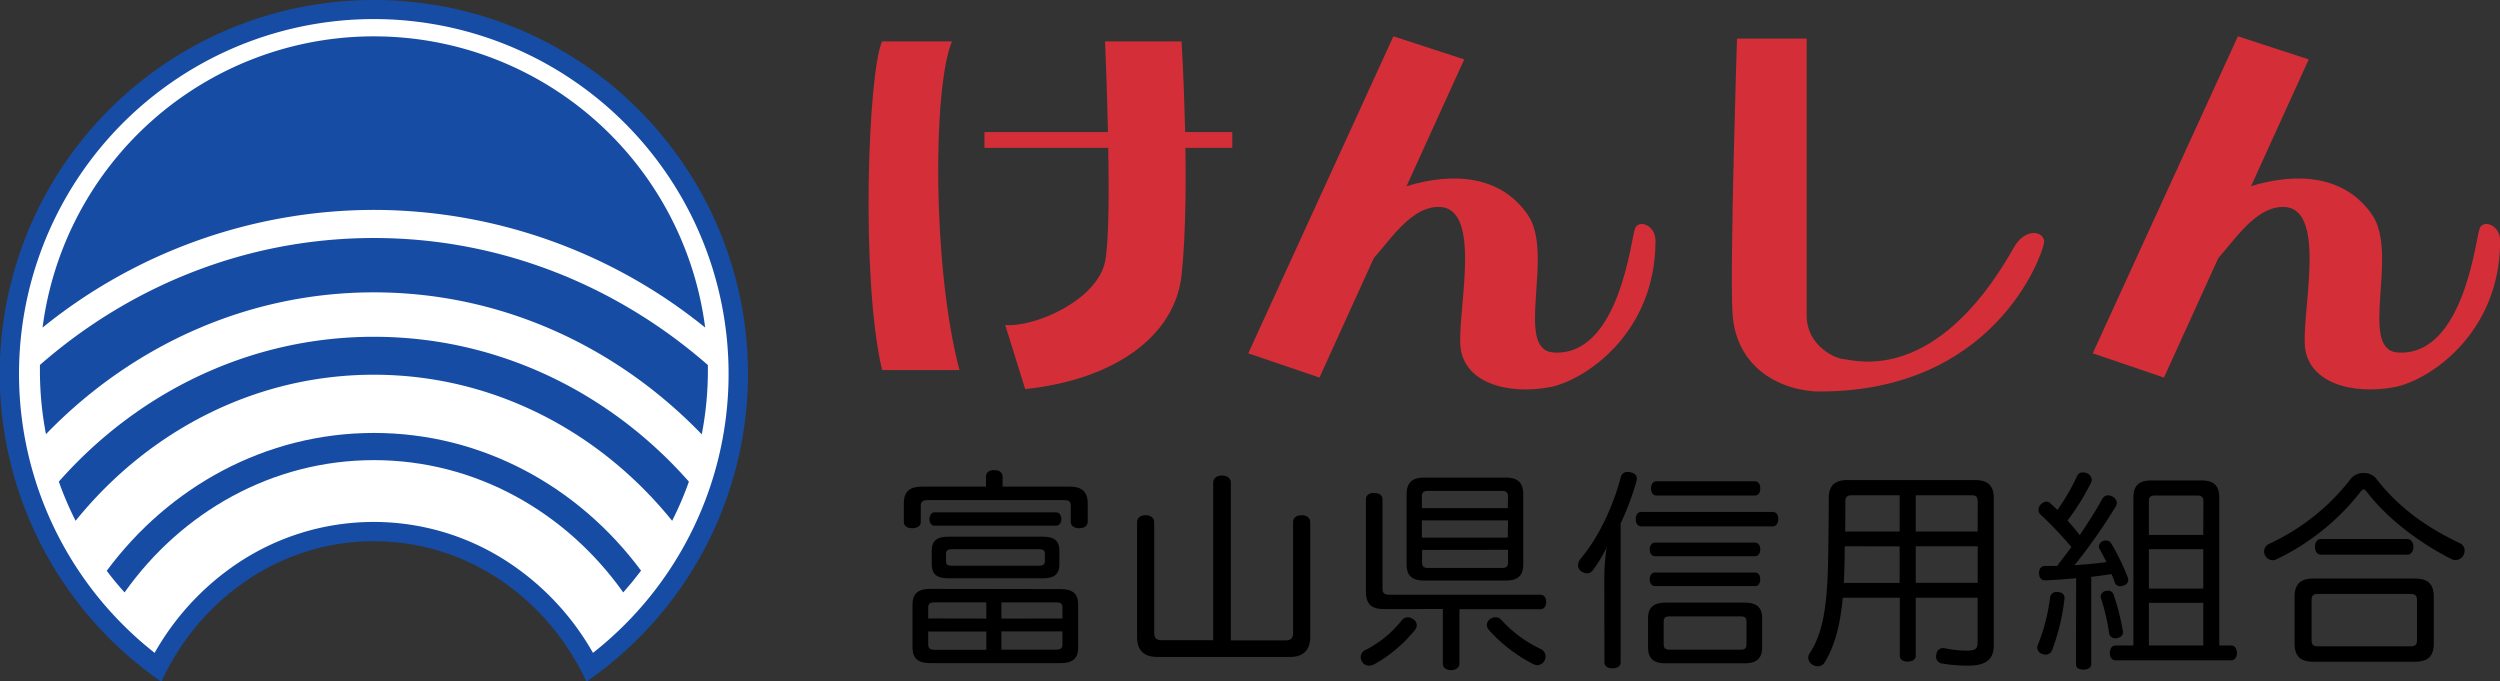
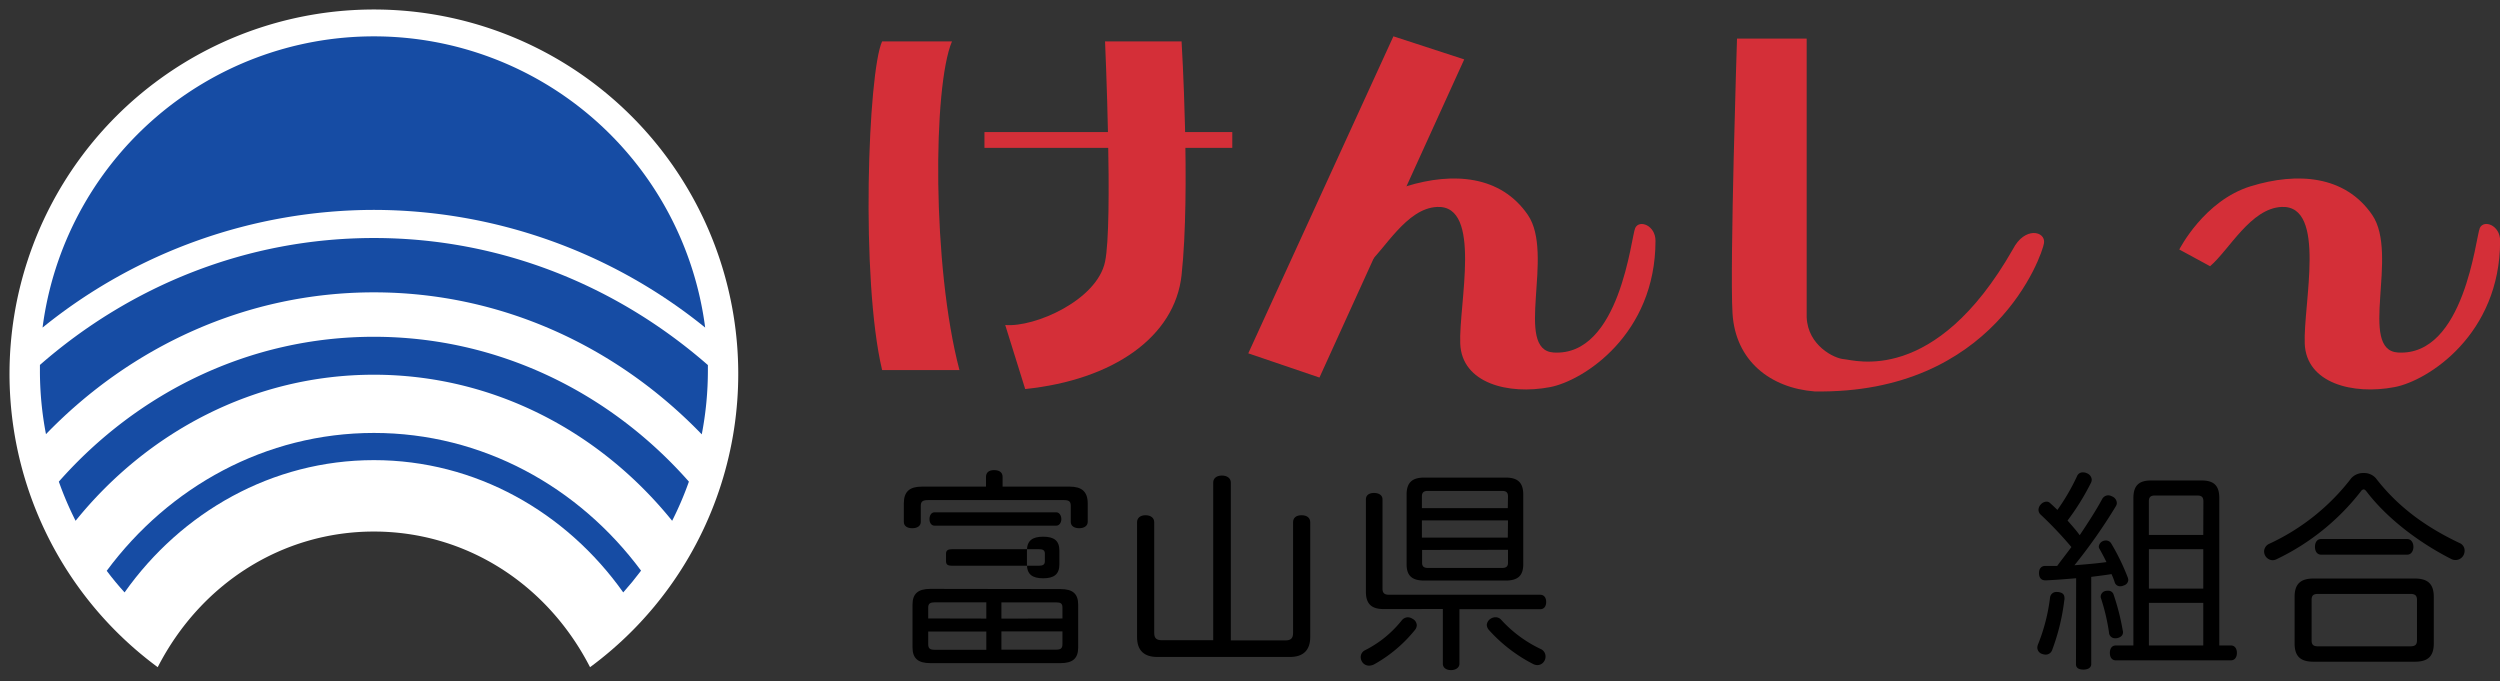
<svg xmlns="http://www.w3.org/2000/svg" viewBox="0 0 616.13 167.95">
  <rect x="0" y="0" width="616.13" height="167.95" fill="#333333" stroke="none" />
  <title>kenshin_logo_new</title>
  <g id="レイヤー_2" data-name="レイヤー 2">
    <g id="レイヤー_1-2" data-name="レイヤー 1">
      <path d="M145.42,164.43C134.79,143.72,114.61,131,92.14,131S49.5,143.72,38.87,164.43a89.8,89.8,0,1,1,106.55,0Z" style="fill:#fff" />
-       <path d="M92.14,4.7a87.44,87.44,0,0,1,54,156.2A65.1,65.1,0,0,0,126,139.06a60.32,60.32,0,0,0-67.8,0A65.1,65.1,0,0,0,38.11,160.9a87.44,87.44,0,0,1,54-156.2m0-4.7A92.15,92.15,0,0,0,39.76,168c9.47-20.5,29.37-34.62,52.38-34.62s42.91,14.12,52.38,34.62A92.15,92.15,0,0,0,92.14,0Z" style="fill:#164ca4" />
      <path d="M92.14,72.05c31.41,0,59.93,13.35,80.81,35a82.7,82.7,0,0,0,1.51-15.75c0-.45,0-.89,0-1.33-22.37-19.55-51.06-31.31-82.3-31.31S32.21,70.39,9.84,89.94c0,.44,0,.89,0,1.33A82.7,82.7,0,0,0,11.33,107C32.22,85.4,60.74,72.05,92.14,72.05Z" style="fill:#164ca4" />
      <path d="M92.14,83C61.52,83,33.89,96.73,14.5,118.7a81.81,81.81,0,0,0,4.13,9.65c17.76-22,44.12-36,73.51-36s55.75,14,73.51,36a81.8,81.8,0,0,0,4.13-9.65C150.4,96.73,122.77,83,92.14,83Z" style="fill:#164ca4" />
      <path d="M30.7,146c14-19.78,36.36-32.6,61.45-32.6s47.41,12.82,61.45,32.6q2.31-2.59,4.39-5.36c-15.31-20.65-39.13-33.94-65.84-33.94S41.62,120,26.3,140.68Q28.39,143.46,30.7,146Z" style="fill:#164ca4" />
      <path d="M92.14,51.73a130,130,0,0,1,81.65,29,82.33,82.33,0,0,0-163.3,0A130,130,0,0,1,92.14,51.73Z" style="fill:#164ca4" />
      <polygon points="343.41 8.95 360.86 14.64 325.18 93.05 307.64 87.08 343.41 8.95" style="fill:#d42f38" />
      <path d="M336.55,65.61c4.7-4,10-14.27,17.64-14.61,11.17-.49,5.29,24,5.69,33.72S371.72,97.37,382,95.41c8.23-1.57,26-12.94,26-36.07,0-3.82-4-5.29-5-3.14s-3.75,31.65-20.09,30.68c-9.9-.59.29-24.21-6.37-33.92s-18.35-10.61-29.9-7.07S329,61.49,329,61.49Z" style="fill:#d42f38" />
-       <polygon points="551.54 8.95 568.99 14.64 533.31 93.05 515.76 87.08 551.54 8.95" style="fill:#d42f38" />
      <path d="M544.68,65.61c4.7-4,10-14.27,17.64-14.61,11.17-.49,5.29,24,5.69,33.72s11.84,12.65,22.15,10.68c8.23-1.57,26-12.94,26-36.07,0-3.82-4-5.29-5-3.14S607.38,87.85,591,86.88c-9.9-.59.29-24.21-6.37-33.92s-18.35-10.61-29.9-7.07-17.64,15.6-17.64,15.6Z" style="fill:#d42f38" />
      <path d="M428.09,9.52h17.17V78.19c.28,7,6.84,10.19,9.21,10.33s22.33,6.7,41.6-27.08c2.93-5.72,8.1-4.47,7.68-1.54s-12.28,37.27-56.53,36.57c-10.89-.84-19.54-7.54-20.24-19.26S428.09,9.52,428.09,9.52Z" style="fill:#d42f38" />
      <path d="M234.62,10.2H217.4c-3.48,7.58-5.33,58.62,0,81h19.06C229.7,65.55,229.91,21.27,234.62,10.2Z" style="fill:#d42f38" />
      <path d="M291.2,10.2H272.34s2,44.89,0,54.32-17.22,16.19-24.6,15.58l4.92,15.78C274.39,93.63,289.56,83,291.2,67.8,293.45,47,291.2,10.2,291.2,10.2Z" style="fill:#d42f38" />
      <rect x="242.62" y="32.55" width="61.08" height="3.89" style="fill:#d42f38" />
-       <path d="M263.63,119.93c2.93,0,4.44,1.2,4.44,4.13v4.55c0,1-.89,1.57-2.09,1.57s-2.09-.52-2.09-1.57v-4c0-1.1-.57-1.36-1.67-1.36H228.66c-1.1,0-1.73.26-1.73,1.36v4c0,1-.84,1.57-2.09,1.57s-2.09-.52-2.09-1.57v-4.55c0-2.93,1.46-4.13,4.44-4.13H243v-2.4c0-1,.63-1.67,2-1.67s2.09.63,2.09,1.67v2.4Zm-2.25,25.25c3,0,4.34,1.15,4.34,3.87v10.51c0,2.72-1.36,3.87-4.34,3.87h-32.1c-3,0-4.39-1.15-4.39-3.87V149c0-2.72,1.41-3.87,4.39-3.87Zm-18.3,7.27v-4H230.33c-1,0-1.57.26-1.57,1.25v2.72Zm0,3.19H228.76v3.14c0,1.1.52,1.36,1.62,1.36h12.7Zm-12.76-26.09c-.84,0-1.25-.78-1.25-1.62s.42-1.67,1.25-1.67h30c.78,0,1.25.84,1.25,1.67s-.47,1.62-1.25,1.62Zm26.77,2.72c2.72,0,4,1,4,3.45v3.35c0,2.46-1.31,3.45-4,3.45H233.63c-2.72,0-4-1-4-3.45v-3.35c0-2.46,1.31-3.45,4-3.45Zm-1.1,7.16c1,0,1.52-.26,1.52-1.1v-1.88c0-.84-.47-1.1-1.52-1.1H234.67c-1,0-1.52.26-1.52,1.1v1.88c0,.84.47,1.1,1.52,1.1Zm5.85,13v-2.72c0-1-.47-1.25-1.52-1.25H246.8v4Zm-1.62,7.68c1.15,0,1.62-.26,1.62-1.36v-3.14H246.8v4.5Z" />
+       <path d="M263.63,119.93c2.93,0,4.44,1.2,4.44,4.13v4.55c0,1-.89,1.57-2.09,1.57s-2.09-.52-2.09-1.57v-4c0-1.1-.57-1.36-1.67-1.36H228.66c-1.1,0-1.73.26-1.73,1.36v4c0,1-.84,1.57-2.09,1.57s-2.09-.52-2.09-1.57v-4.55c0-2.93,1.46-4.13,4.44-4.13H243v-2.4c0-1,.63-1.67,2-1.67s2.09.63,2.09,1.67v2.4Zm-2.25,25.25c3,0,4.34,1.15,4.34,3.87v10.51c0,2.72-1.36,3.87-4.34,3.87h-32.1c-3,0-4.39-1.15-4.39-3.87V149c0-2.72,1.41-3.87,4.39-3.87Zm-18.3,7.27v-4H230.33c-1,0-1.57.26-1.57,1.25v2.72Zm0,3.19H228.76v3.14c0,1.1.52,1.36,1.62,1.36h12.7Zm-12.76-26.09c-.84,0-1.25-.78-1.25-1.62s.42-1.67,1.25-1.67h30c.78,0,1.25.84,1.25,1.67s-.47,1.62-1.25,1.62Zm26.77,2.72c2.72,0,4,1,4,3.45v3.35c0,2.46-1.31,3.45-4,3.45c-2.72,0-4-1-4-3.45v-3.35c0-2.46,1.31-3.45,4-3.45Zm-1.1,7.16c1,0,1.52-.26,1.52-1.1v-1.88c0-.84-.47-1.1-1.52-1.1H234.67c-1,0-1.52.26-1.52,1.1v1.88c0,.84.47,1.1,1.52,1.1Zm5.85,13v-2.72c0-1-.47-1.25-1.52-1.25H246.8v4Zm-1.62,7.68c1.15,0,1.62-.26,1.62-1.36v-3.14H246.8v4.5Z" />
      <path d="M316.8,157.83c1.25,0,1.88-.47,1.88-1.78V128.71c0-1.1.78-1.73,2.09-1.73s2.14.63,2.14,1.73V157c0,3.35-1.83,4.91-5,4.91H285.23c-3.24,0-5-1.57-5-4.91V128.71c0-1.1.84-1.73,2.09-1.73s2.14.63,2.14,1.73V156c0,1.31.57,1.78,1.88,1.78H299V118.93c0-1.1.89-1.73,2.14-1.73s2.2.63,2.2,1.73v38.89Z" />
      <path d="M349.17,154.11a1.92,1.92,0,0,1-.42,1.1,34.41,34.41,0,0,1-10,8.47,2.8,2.8,0,0,1-1.36.37,2,2,0,0,1-1.73-1,2.2,2.2,0,0,1-.31-1.1,1.88,1.88,0,0,1,1-1.67,27,27,0,0,0,9.1-7.37,2,2,0,0,1,1.46-.78,2.15,2.15,0,0,1,1.2.37A1.87,1.87,0,0,1,349.17,154.11Zm-8.1-4c-3,0-4.44-1.2-4.44-4.29V123.06c0-1,.78-1.57,2-1.57s2.09.57,2.09,1.57v22c0,1.15.52,1.52,1.67,1.52H379.6c.94,0,1.46.73,1.46,1.78s-.52,1.78-1.46,1.78H359.68v13.44c0,.94-.89,1.57-2.09,1.57s-2-.63-2-1.57V150.09Zm30-32.41c3,0,4.34,1.25,4.34,4.18v17.2c0,2.82-1.36,4-4.34,4H351c-3,0-4.34-1.2-4.34-4v-17.2c0-2.93,1.36-4.18,4.34-4.18Zm.58,4.65c0-1-.47-1.36-1.41-1.36H351.84c-.94,0-1.41.37-1.41,1.36v2.88H371.6Zm0,5.91H350.43v4.23H371.6Zm-21.17,7.27v3.19c0,.89.47,1.25,1.41,1.25h18.35c.94,0,1.41-.37,1.41-1.25V135.5Zm29.22,24.41a2,2,0,0,1,1.2,1.88,2.06,2.06,0,0,1-.31,1.1,2,2,0,0,1-1.67,1,2.54,2.54,0,0,1-1.15-.31A37.76,37.76,0,0,1,367,155.32a2.08,2.08,0,0,1-.58-1.31,2,2,0,0,1,.94-1.52,2.27,2.27,0,0,1,1.2-.37,1.85,1.85,0,0,1,1.46.68A31.12,31.12,0,0,0,379.65,159.92Z" />
-       <path d="M395.39,141.73a51.12,51.12,0,0,1,.58-6.8,36.06,36.06,0,0,1-3.4,5.59,1.75,1.75,0,0,1-1.46.78,2.51,2.51,0,0,1-1.57-.63,1.76,1.76,0,0,1-.63-1.36,2.78,2.78,0,0,1,.52-1.46c4.91-5.8,8.26-13.64,10-20.18a1.64,1.64,0,0,1,1.73-1.36,3.52,3.52,0,0,1,.73.1c.94.21,1.52.73,1.52,1.57a2.65,2.65,0,0,1-.1.63A68.49,68.49,0,0,1,399.41,129v34.19c0,1-.78,1.52-2,1.52s-2-.52-2-1.52Zm9.1-12c-.89,0-1.36-.78-1.36-1.78s.47-1.78,1.36-1.78H436.9c.89,0,1.36.73,1.36,1.73s-.47,1.83-1.36,1.83ZM430,148.52c3,0,4.29,1.25,4.29,3.87v7.16c0,2.61-1.31,3.92-4.29,3.92H410.45c-3,0-4.29-1.31-4.29-3.92v-7.16c0-2.61,1.31-3.87,4.29-3.87Zm-22.11-11.45c-.84,0-1.31-.73-1.31-1.67s.47-1.67,1.31-1.67h24.62c.84,0,1.31.73,1.31,1.67s-.47,1.67-1.31,1.67Zm0,7.37c-.89,0-1.31-.78-1.31-1.67s.42-1.67,1.31-1.67h24.67c.84,0,1.25.73,1.25,1.67s-.42,1.67-1.25,1.67Zm.37-22.32c-.89,0-1.36-.73-1.36-1.73s.47-1.78,1.36-1.78h24.2c.89,0,1.36.73,1.36,1.78s-.47,1.73-1.36,1.73Zm20.65,38c1,0,1.52-.26,1.52-1.31v-5.65c0-1-.52-1.25-1.52-1.25H411.54c-1,0-1.52.26-1.52,1.25v5.65c0,1,.52,1.31,1.52,1.31Z" />
-       <path d="M454.16,147.32c-.63,6.54-1.88,11.66-4.39,15.79a2,2,0,0,1-1.78,1.1,2.54,2.54,0,0,1-1.15-.31,2.08,2.08,0,0,1-1.2-1.83,1.89,1.89,0,0,1,.31-1c3.87-5.75,4.55-13.91,4.65-26.92.05-3.24.1-7,.1-11.34,0-3.19,1.52-4.5,4.65-4.5h31.37c3.14,0,4.65,1.31,4.65,4.5v36.33c0,3.35-2,4.91-6.22,4.91a38.24,38.24,0,0,1-6.48-.52,1.66,1.66,0,0,1-1.52-1.72,1.33,1.33,0,0,1,.1-.63,1.6,1.6,0,0,1,1.57-1.46,2,2,0,0,1,.52.05,27.43,27.43,0,0,0,5.17.58c2.41,0,2.88-.42,2.88-2.14V147.32H472.14v14.27c0,.94-.84,1.46-2,1.46s-1.93-.52-1.93-1.46V147.32Zm.52-12.7a3.93,3.93,0,0,0-.05.78c0,2.93-.1,5.7-.21,8.26h13.75v-9ZM468.17,131v-8.94H456.46c-1.15,0-1.67.31-1.67,1.57,0,2.72,0,5.12-.05,7.37Zm19.24-7.37c0-1.25-.47-1.57-1.62-1.57H472.14V131H487.4Zm0,11H472.14v9H487.4Z" />
      <path d="M504.19,161.33a2.66,2.66,0,0,1-.89-.16,1.66,1.66,0,0,1-1.2-1.57,2.81,2.81,0,0,1,.26-1,45.77,45.77,0,0,0,2.88-11.34,1.55,1.55,0,0,1,1.73-1.36h.26c1.1.16,1.57.57,1.57,1.57a1.44,1.44,0,0,1-.05.47,52.82,52.82,0,0,1-3,12.28A1.66,1.66,0,0,1,504.19,161.33Zm7.48-18.82c-2.56.21-5.07.42-7.48.52h-.1c-1,0-1.57-.63-1.57-1.78s.58-1.78,1.57-1.78H507c1.15-1.57,2.35-3.08,3.5-4.65a94.9,94.9,0,0,0-7.53-7.95,1.65,1.65,0,0,1-.58-1.25,2,2,0,0,1,.58-1.31,2,2,0,0,1,1.36-.68,1.26,1.26,0,0,1,.94.37c.58.52,1.2,1.1,1.78,1.67a51.44,51.44,0,0,0,4.86-8.36,1.48,1.48,0,0,1,1.46-.89,2.05,2.05,0,0,1,.94.21,1.82,1.82,0,0,1,1.2,1.57,1.84,1.84,0,0,1-.16.73,60.49,60.49,0,0,1-5.8,9.36c1,1.15,2.09,2.35,3,3.61,2-3,4-6.06,5.49-8.83a1.76,1.76,0,0,1,1.52-1,2.13,2.13,0,0,1,.94.26A1.83,1.83,0,0,1,521.7,124a1.55,1.55,0,0,1-.26.78,131.25,131.25,0,0,1-10.19,14.53c2.61-.21,5.28-.42,7.89-.78-.58-1.2-1.2-2.35-1.73-3.29a1,1,0,0,1-.16-.52,1.67,1.67,0,0,1,1-1.36,2.06,2.06,0,0,1,.73-.16,1.52,1.52,0,0,1,1.36.78,54.32,54.32,0,0,1,4.08,8.42,2.28,2.28,0,0,1,.1.52,1.48,1.48,0,0,1-1.1,1.36,2,2,0,0,1-.89.21,1.37,1.37,0,0,1-1.36-1,19.49,19.49,0,0,0-.78-2c-1.67.26-3.35.47-5,.68v21.49c0,.89-.78,1.36-1.93,1.36s-1.83-.42-1.83-1.31Zm11.55,13.28c0,.78-.52,1.25-1.36,1.46a2.12,2.12,0,0,1-.57.05,1.46,1.46,0,0,1-1.52-1.41,49.82,49.82,0,0,0-2-8.52.88.88,0,0,1-.05-.37,1.48,1.48,0,0,1,1.2-1.36,2.34,2.34,0,0,1,.57-.05,1.35,1.35,0,0,1,1.41.94,57.69,57.69,0,0,1,2.25,8.83A1.31,1.31,0,0,1,523.22,155.79Zm26.61,3.29c.94,0,1.46.78,1.46,1.83s-.52,1.83-1.46,1.83H521.44c-.94,0-1.46-.73-1.46-1.83s.52-1.83,1.46-1.83h4.34V122.75c0-3.14,1.41-4.34,4.39-4.34h12.39c3,0,4.39,1.2,4.39,4.34v36.33Zm-6.8-35.5c0-1.15-.52-1.46-1.52-1.46h-10.4c-1,0-1.52.31-1.52,1.46v8.26H543ZM529.6,145.07H543v-9.72H529.6Zm0,14H543V148.57H529.6Z" />
      <path d="M582.51,116.58a3.83,3.83,0,0,1,3,1.25c5.59,7.27,12.6,12.18,20.65,16a2,2,0,0,1,1.25,1.88,2.65,2.65,0,0,1-.21,1,2.23,2.23,0,0,1-2,1.31,2.27,2.27,0,0,1-1-.21c-8.47-4.29-16.21-10.4-21-16.73-.26-.31-.47-.47-.68-.47a.9.9,0,0,0-.63.42,57.78,57.78,0,0,1-20.81,16.78,2.35,2.35,0,0,1-1,.26,2.19,2.19,0,0,1-2.09-2.2A2.13,2.13,0,0,1,559.3,134a54,54,0,0,0,20.18-16.15A3.94,3.94,0,0,1,582.51,116.58Zm12.65,26c3.19,0,4.65,1.36,4.65,4.5v11.5c0,3.19-1.46,4.5-4.65,4.5h-25c-3.19,0-4.65-1.31-4.65-4.5v-11.5c0-3.14,1.46-4.5,4.65-4.5ZM594,159.29c1.1,0,1.67-.31,1.67-1.46v-10c0-1.15-.58-1.46-1.67-1.46H571.32c-1.1,0-1.62.31-1.62,1.46v10c0,1.15.52,1.46,1.62,1.46Zm-.73-26.45c.94,0,1.52.89,1.52,1.93s-.58,1.93-1.52,1.93H572.05c-1,0-1.52-.84-1.52-1.93s.52-1.93,1.52-1.93Z" />
    </g>
  </g>
</svg>